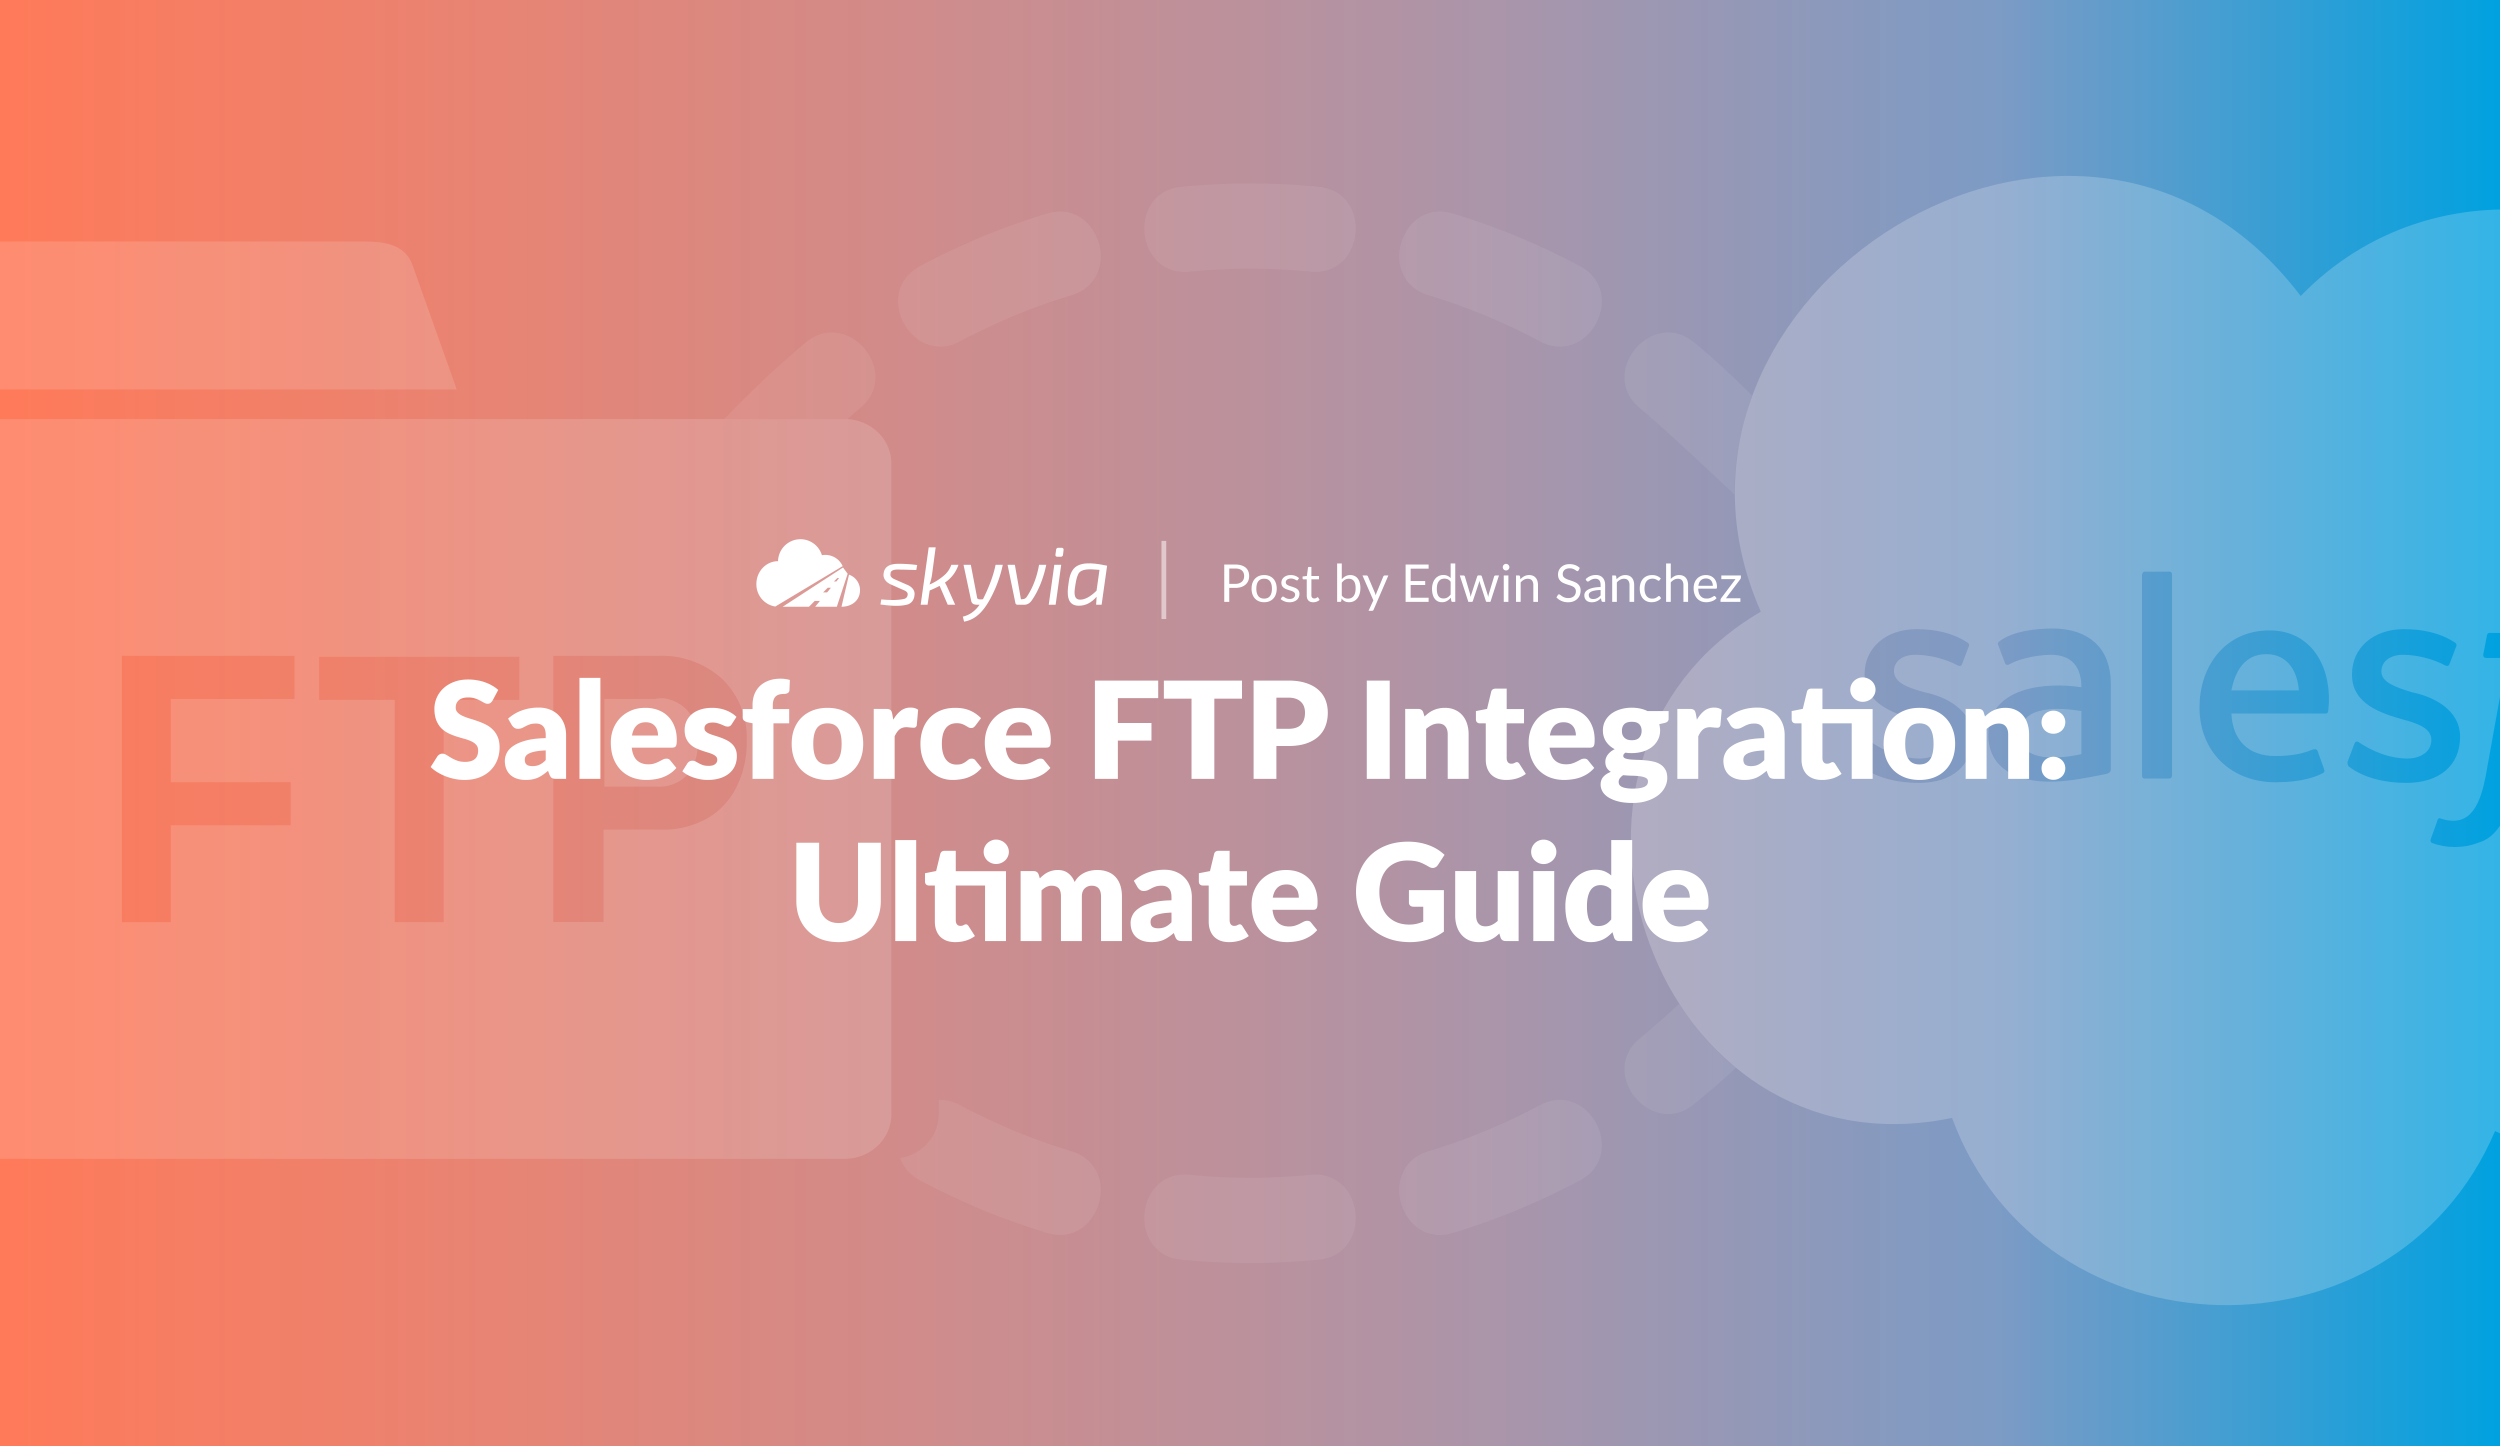
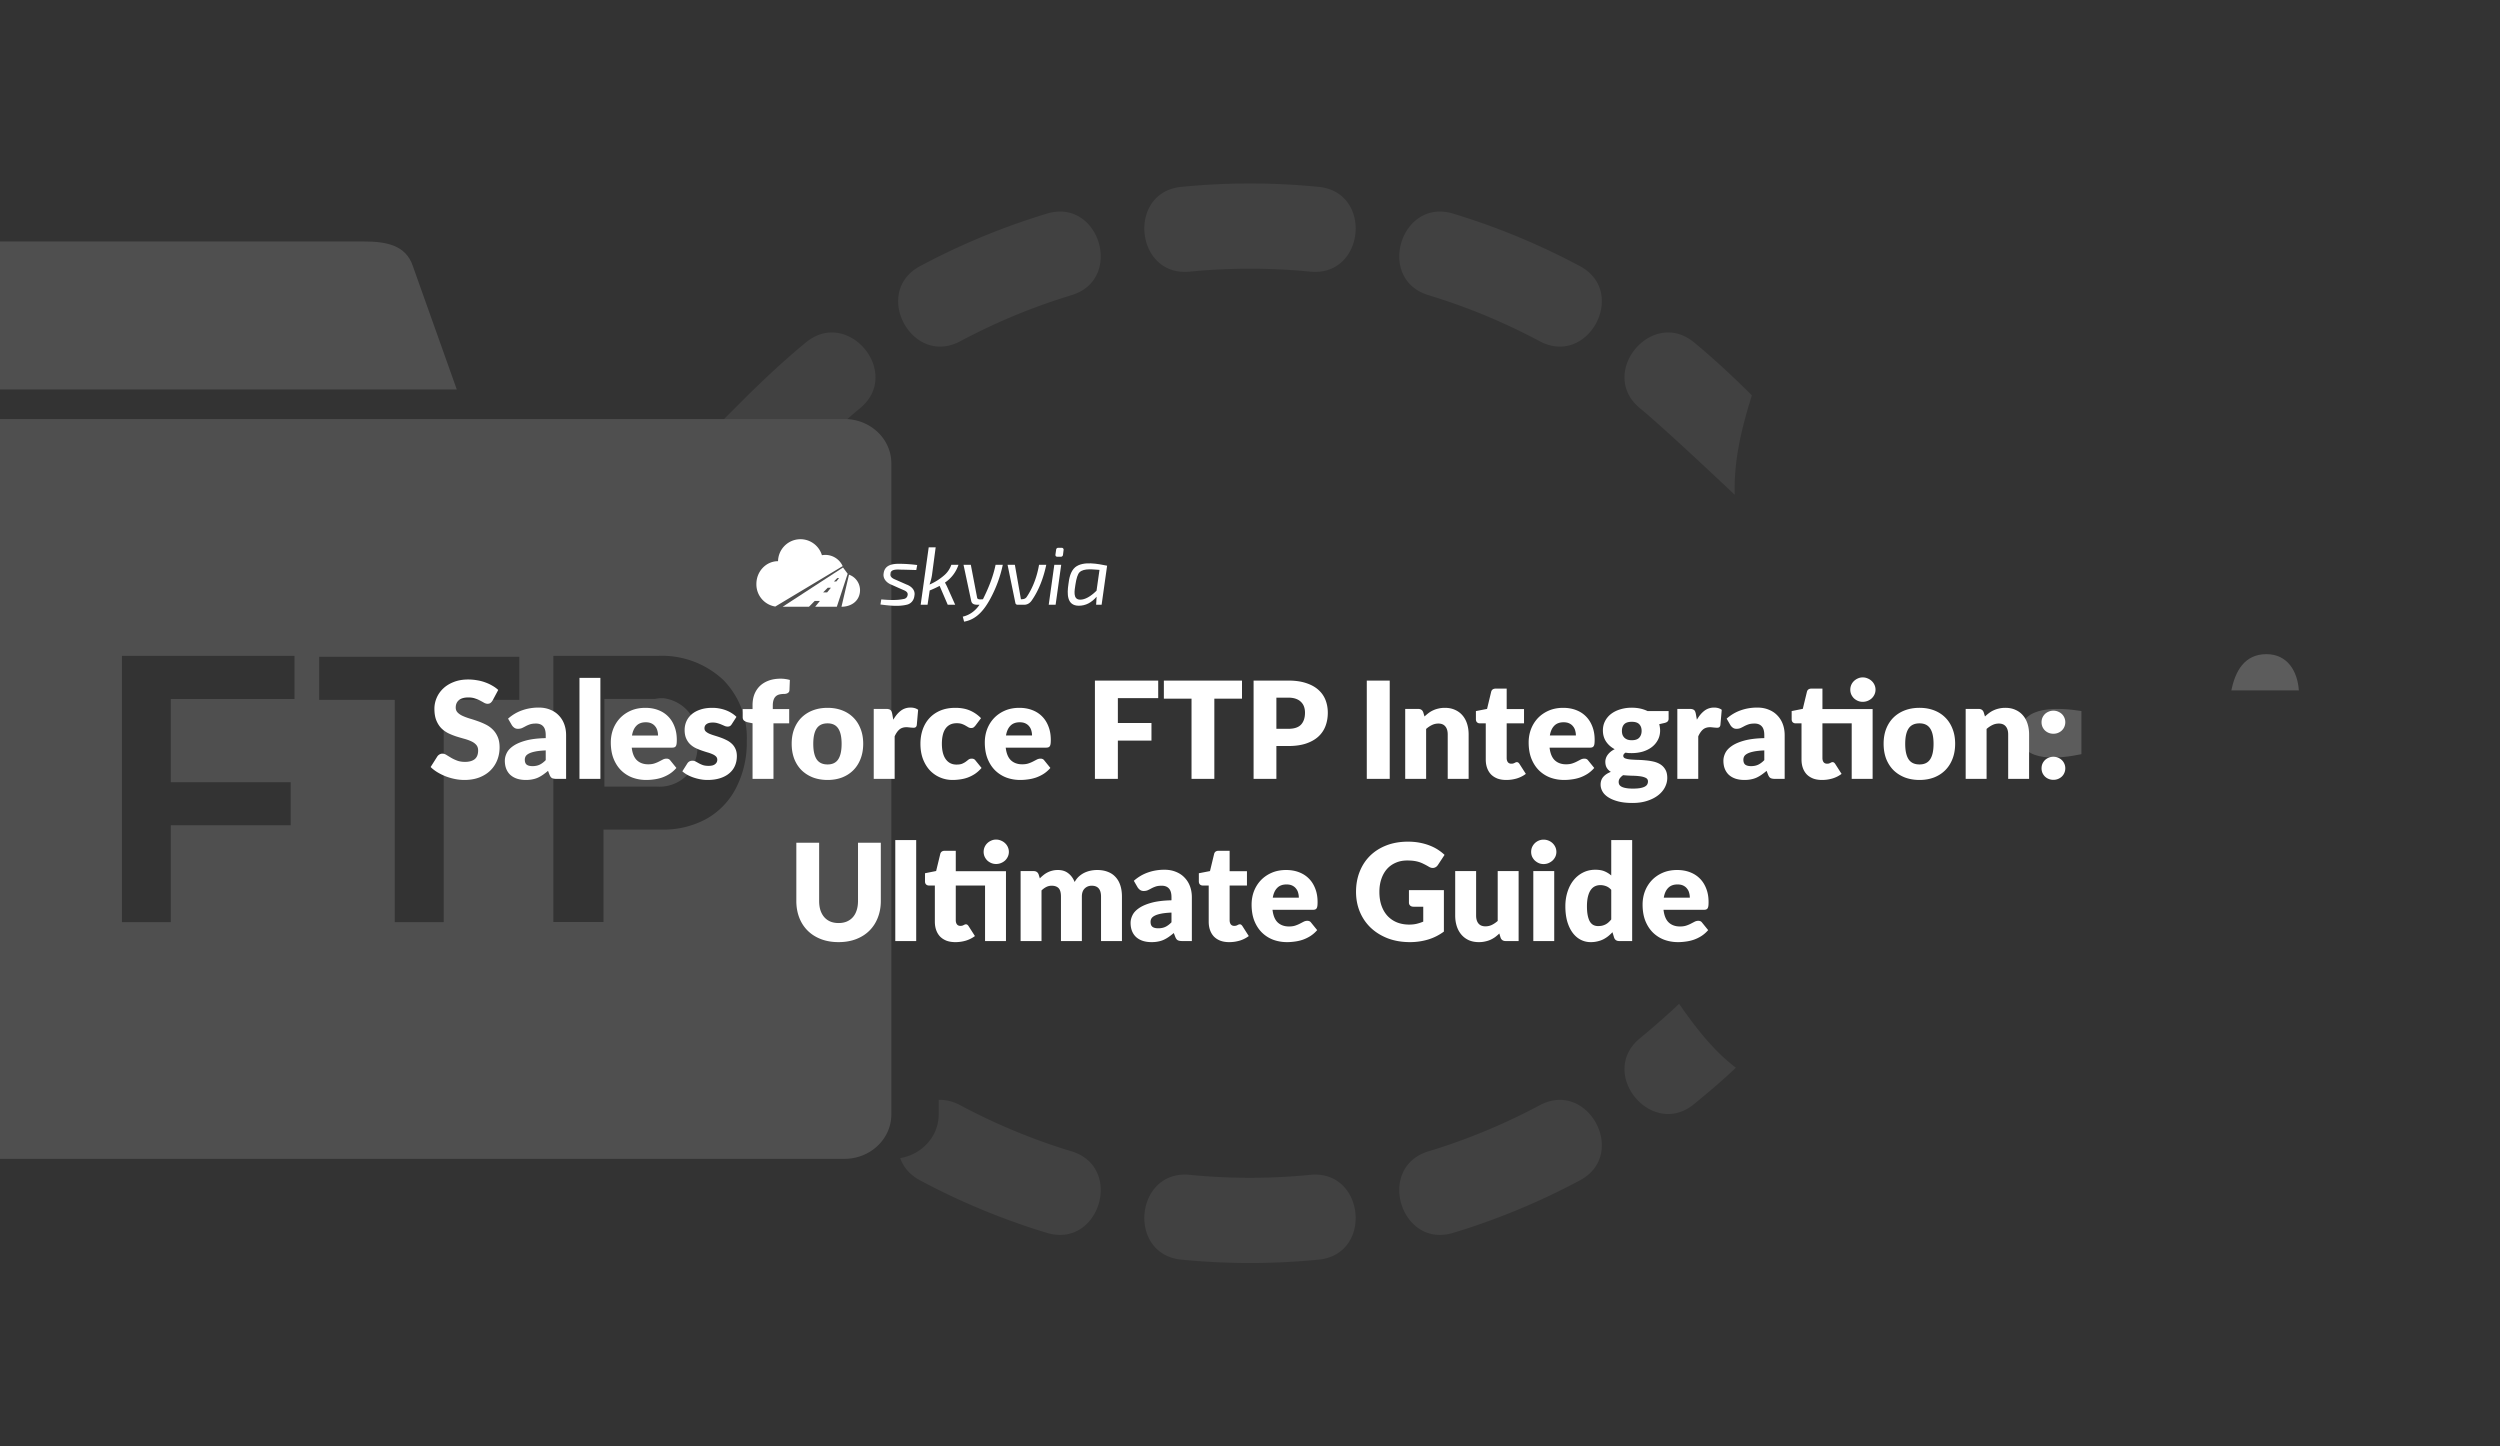
<svg xmlns="http://www.w3.org/2000/svg" width="2112" height="1222" fill="none">
  <rect width="100%" height="100%" fill="#333333" stroke="none" />
  <g clip-path="url(#a)">
-     <path fill="url(#b)" d="M0 0h2112v1222H0z" />
    <path fill="#fff" fill-opacity=".14" fill-rule="evenodd" d="M385.88 329H-197v-95.994C-197 204-180.899 204-156.239 204h463.573c18.873 0 35.544 2.966 41.454 20.841z" clip-rule="evenodd" />
    <path fill="#fff" fill-opacity=".14" d="M589.257 625.992c1.875-17.723-10.752-33.719-28.508-36.115a26.2 26.2 0 0 0-7.428.6h-42.725v74.029h43.818a32.75 32.75 0 0 0 26.17-9.825 39.07 39.07 0 0 0 8.635-27.827z" />
    <path fill="#fff" fill-opacity=".14" fill-rule="evenodd" d="M713.389 354h-870.836c-10.487-.003-20.545 3.934-27.963 10.944s-11.587 16.521-11.59 26.439v550.156c0 20.674 17.709 37.439 39.57 37.461h870.819c21.867-.022 39.588-16.781 39.611-37.461V391.383c-.041-20.661-17.765-37.387-39.611-37.383m-91.136 310.806a84 84 0 0 0 8.635-38.814c.777-19.13-6.365-37.74-19.76-51.49-14.796-13.898-34.606-21.267-54.942-20.439h-88.729v224.862h42.385v-78.079h49.173a75.6 75.6 0 0 0 38.463-9.451 62.63 62.63 0 0 0 24.775-26.589m-477.962-74.291v70.279h101.287v36.414H144.291V779H103V554.063h145.783v36.452zm230.553.75V779h-41.367V591.265h-63.841v-36.414h169.087v36.414z" clip-rule="evenodd" />
    <g fill="#fff" opacity=".07">
      <path d="M1005.1 229.499c-46.204 4.55-53.259-67.104-7.053-71.653a592 592 0 0 1 115.903 0c46.21 4.549 39.16 76.203-7.05 71.653a520 520 0 0 0-101.8 0M715.887 354H611.719c21.383-21.689 44.058-44.167 69.183-64.788 35.889-29.456 81.567 26.199 45.678 55.655A401 401 0 0 0 715.887 354M760.518 978.388c18.463-3.19 32.46-18.471 32.48-36.849v-12.351c5.739-.225 11.896 1.118 18.22 4.498a519.4 519.4 0 0 0 94.048 38.956c44.429 13.479 23.527 82.378-20.903 68.898a591.3 591.3 0 0 1-107.084-44.355c-8.873-4.742-14.23-11.439-16.761-18.797M1479.99 334c-14.75-14.755-32.75-31.545-48.89-44.788-35.89-29.456-81.57 26.2-45.68 55.655 20.96 17.197 80.06 73.113 80.06 73.113-.79-29.291 5.77-55.994 14.51-83.98M1385.42 877.134c10.09-8.279 23.58-20.057 33.07-29.134 13.85 19.84 28.81 39.452 48 54-10.85 10.381-23.86 21.323-35.39 30.789-35.89 29.456-81.57-26.2-45.68-55.655M811.218 288.315a519.4 519.4 0 0 1 94.048-38.956c44.429-13.479 23.527-82.378-20.903-68.899a591.5 591.5 0 0 0-107.084 44.356c-40.947 21.885-7.009 85.384 33.939 63.499M1227.64 180.46a591.3 591.3 0 0 1 107.08 44.356c40.95 21.885 7.01 85.384-33.94 63.499a519.4 519.4 0 0 0-94.04-38.956c-44.43-13.479-23.53-82.378 20.9-68.899M1227.64 1041.54a591 591 0 0 0 107.08-44.355c40.95-21.885 7.01-85.384-33.94-63.499a519.4 519.4 0 0 1-94.04 38.956c-44.43 13.479-23.53 82.378 20.9 68.898M1106.9 992.501a519.8 519.8 0 0 1-101.8 0c-46.204-4.549-53.259 67.109-7.053 71.649 38.513 3.8 77.393 3.8 115.903 0 46.21-4.54 39.16-76.198-7.05-71.649" />
    </g>
    <path fill="#fff" d="M416.125 591.823q-.855 1.368-1.824 2.052-.912.684-2.394.684-1.311 0-2.85-.798-1.482-.855-3.42-1.881-1.881-1.026-4.332-1.824-2.451-.855-5.586-.855-5.415 0-8.094 2.337-2.622 2.28-2.622 6.213 0 2.508 1.596 4.161t4.161 2.85q2.622 1.197 5.928 2.223a110 110 0 0 1 6.84 2.223 56 56 0 0 1 6.783 2.85 22.1 22.1 0 0 1 5.928 4.218q2.622 2.565 4.218 6.27 1.596 3.648 1.596 8.835 0 5.757-1.995 10.773a25.3 25.3 0 0 1-5.814 8.778q-3.762 3.705-9.348 5.871-5.529 2.109-12.597 2.109a41 41 0 0 1-7.923-.798 49 49 0 0 1-7.752-2.223 47 47 0 0 1-7.068-3.477q-3.306-1.995-5.757-4.446l5.7-9.006a5.5 5.5 0 0 1 1.767-1.596 4.7 4.7 0 0 1 2.451-.684q1.71 0 3.42 1.083 1.767 1.083 3.933 2.394 2.223 1.311 5.073 2.394t6.726 1.083q5.244 0 8.151-2.28 2.907-2.337 2.907-7.353 0-2.907-1.596-4.731t-4.218-3.021q-2.565-1.197-5.871-2.109a216 216 0 0 1-6.783-1.995 55 55 0 0 1-6.783-2.736 22.7 22.7 0 0 1-5.928-4.275q-2.565-2.679-4.161-6.612-1.596-3.99-1.596-9.804 0-4.674 1.881-9.12t5.529-7.923 8.949-5.529q5.301-2.109 12.141-2.109 3.819 0 7.41.627 3.648.57 6.897 1.767 3.249 1.14 6.042 2.793 2.85 1.596 5.073 3.648zm44.902 42.123q-5.301.228-8.721.912t-5.415 1.71-2.793 2.337a5.7 5.7 0 0 0-.741 2.85q0 3.021 1.653 4.275 1.653 1.197 4.845 1.197 3.42 0 5.985-1.197t5.187-3.876zm-31.806-26.847q5.358-4.731 11.856-7.011 6.555-2.337 14.022-2.337 5.358 0 9.633 1.767 4.332 1.71 7.296 4.845 3.021 3.078 4.617 7.353t1.596 9.348V658h-8.094q-2.508 0-3.819-.684-1.254-.684-2.109-2.85l-1.254-3.249a57 57 0 0 1-4.275 3.306 28 28 0 0 1-4.275 2.451 20.3 20.3 0 0 1-4.674 1.425q-2.451.513-5.472.513-4.047 0-7.353-1.026-3.306-1.083-5.643-3.135-2.28-2.052-3.534-5.073-1.254-3.078-1.254-7.068 0-3.192 1.596-6.441 1.596-3.306 5.529-5.985 3.933-2.736 10.602-4.56t16.815-2.052v-2.508q0-5.187-2.166-7.467-2.109-2.337-6.042-2.337-3.135 0-5.13.684t-3.591 1.539a45 45 0 0 1-3.021 1.539q-1.482.684-3.534.684-1.824 0-3.078-.912a7.9 7.9 0 0 1-2.052-2.166zm77.985-34.428V658h-17.67v-85.329zm48.708 48.678q0-2.109-.57-4.104a9.1 9.1 0 0 0-1.767-3.534q-1.197-1.596-3.192-2.565t-4.845-.969q-5.016 0-7.866 2.907-2.85 2.85-3.762 8.265zm-22.23 10.26q.855 7.41 4.503 10.773 3.648 3.306 9.405 3.306 3.078 0 5.301-.741t3.933-1.653q1.767-.912 3.192-1.653a6.8 6.8 0 0 1 3.078-.741q2.109 0 3.192 1.539l5.13 6.327q-2.736 3.135-5.928 5.13a31.7 31.7 0 0 1-6.498 3.078 34.4 34.4 0 0 1-6.669 1.482 46 46 0 0 1-6.327.456q-6.213 0-11.685-1.995a27.5 27.5 0 0 1-9.519-6.042q-4.047-3.99-6.441-9.918-2.337-5.928-2.337-13.794 0-5.928 1.995-11.229 2.052-5.301 5.814-9.291 3.819-3.99 9.177-6.327 5.415-2.337 12.198-2.337 5.871 0 10.716 1.824 4.902 1.824 8.379 5.301 3.534 3.477 5.472 8.55 1.995 5.016 1.995 11.4 0 1.995-.171 3.249t-.627 1.995a2.38 2.38 0 0 1-1.254 1.026q-.741.285-1.938.285zm84.481-19.779q-.684 1.083-1.482 1.539-.741.456-1.938.456a6.6 6.6 0 0 1-2.508-.513 114 114 0 0 0-2.736-1.197 25 25 0 0 0-3.249-1.14q-1.824-.57-4.161-.57-3.363 0-5.187 1.311-1.767 1.254-1.767 3.534 0 1.653 1.14 2.736 1.197 1.083 3.135 1.938a48 48 0 0 0 4.389 1.539 110 110 0 0 1 5.016 1.653q2.565.912 5.016 2.166a17.7 17.7 0 0 1 4.389 3.021q1.938 1.767 3.078 4.332 1.197 2.565 1.197 6.156 0 4.389-1.596 8.094t-4.788 6.384q-3.135 2.679-7.809 4.161-4.617 1.482-10.659 1.482-3.021 0-6.042-.57a43 43 0 0 1-5.871-1.539 34 34 0 0 1-5.187-2.28q-2.394-1.368-4.104-2.907l4.104-6.498q.684-1.14 1.71-1.767 1.083-.684 2.736-.684 1.539 0 2.736.684 1.254.684 2.679 1.482t3.306 1.482q1.938.684 4.845.684 2.052 0 3.477-.399 1.425-.456 2.28-1.197t1.254-1.653a4.65 4.65 0 0 0 .399-1.881q0-1.767-1.197-2.907t-3.135-1.938q-1.938-.855-4.446-1.539a110 110 0 0 1-5.016-1.653 45 45 0 0 1-5.073-2.166 18.5 18.5 0 0 1-4.389-3.249q-1.938-1.995-3.135-4.845t-1.197-6.897q0-3.762 1.425-7.125 1.482-3.42 4.389-5.985t7.296-4.047q4.389-1.539 10.26-1.539 3.192 0 6.156.57 3.021.57 5.643 1.596a25.8 25.8 0 0 1 4.788 2.451 22 22 0 0 1 3.819 3.021zM635.757 658v-46.968l-3.876-.798q-1.995-.456-3.249-1.425-1.197-.969-1.197-2.85v-6.954h8.322v-3.363q0-5.073 1.596-9.177 1.653-4.104 4.674-7.011 3.078-2.907 7.467-4.503t9.975-1.596q2.166 0 3.99.285a25.4 25.4 0 0 1 3.819.798l-.342 8.607q-.057.912-.456 1.539-.399.57-1.083.969a5.4 5.4 0 0 1-1.368.513 6.6 6.6 0 0 1-1.482.171q-2.337 0-4.161.456t-3.078 1.653q-1.197 1.14-1.824 3.078-.627 1.881-.627 4.788v2.793h13.851v12.084h-13.281V658zm63.38-60.021q6.726 0 12.255 2.109t9.462 6.042q3.99 3.933 6.156 9.576 2.223 5.586 2.223 12.597 0 7.068-2.223 12.768-2.166 5.643-6.156 9.633-3.933 3.933-9.462 6.099-5.529 2.109-12.255 2.109-6.783 0-12.369-2.109-5.529-2.166-9.576-6.099-3.99-3.99-6.213-9.633-2.166-5.7-2.166-12.768 0-7.011 2.166-12.597 2.223-5.643 6.213-9.576 4.047-3.933 9.576-6.042 5.586-2.109 12.369-2.109m0 47.823q6.099 0 8.949-4.275 2.907-4.332 2.907-13.11t-2.907-13.053q-2.85-4.275-8.949-4.275-6.27 0-9.177 4.275t-2.907 13.053 2.907 13.11q2.907 4.275 9.177 4.275m55.524-37.791q2.736-4.788 6.27-7.524 3.591-2.736 8.208-2.736 3.99 0 6.498 1.881l-1.14 12.996q-.285 1.254-.969 1.71-.627.456-1.767.456-.456 0-1.197-.057t-1.539-.114a22 22 0 0 0-1.653-.171 10.5 10.5 0 0 0-1.482-.114q-3.876 0-6.213 2.052-2.28 2.052-3.876 5.7V658h-17.67v-59.109h10.488q1.311 0 2.166.228.912.228 1.482.741.627.456.912 1.254.342.798.57 1.938zm69.432 4.902q-.798.969-1.539 1.539t-2.109.57a4.7 4.7 0 0 1-2.394-.627 80 80 0 0 0-2.337-1.368q-1.311-.798-3.078-1.425t-4.389-.627q-3.249 0-5.643 1.197-2.337 1.197-3.876 3.42t-2.28 5.472q-.741 3.192-.741 7.239 0 8.493 3.249 13.053 3.306 4.56 9.063 4.56 3.078 0 4.845-.741 1.824-.798 3.078-1.71 1.254-.969 2.28-1.767 1.083-.798 2.679-.798 2.109 0 3.192 1.539l5.13 6.327q-2.736 3.135-5.757 5.13a30.5 30.5 0 0 1-6.213 3.078 31 31 0 0 1-6.327 1.482 44 44 0 0 1-6.213.456 26.9 26.9 0 0 1-10.374-2.052q-4.902-2.052-8.664-5.928-3.705-3.933-5.928-9.633-2.166-5.7-2.166-12.996 0-6.384 1.881-11.913 1.938-5.586 5.643-9.633 3.762-4.104 9.234-6.441 5.529-2.337 12.768-2.337 6.954 0 12.198 2.223t9.462 6.498zm47.77 8.436q0-2.109-.57-4.104a9.1 9.1 0 0 0-1.767-3.534q-1.197-1.596-3.192-2.565t-4.845-.969q-5.016 0-7.866 2.907-2.85 2.85-3.762 8.265zm-22.23 10.26q.855 7.41 4.503 10.773 3.648 3.306 9.405 3.306 3.078 0 5.301-.741t3.933-1.653q1.767-.912 3.192-1.653a6.8 6.8 0 0 1 3.078-.741q2.109 0 3.192 1.539l5.13 6.327q-2.736 3.135-5.928 5.13a31.7 31.7 0 0 1-6.498 3.078 34.4 34.4 0 0 1-6.669 1.482 46 46 0 0 1-6.327.456q-6.213 0-11.685-1.995a27.5 27.5 0 0 1-9.519-6.042q-4.047-3.99-6.441-9.918-2.337-5.928-2.337-13.794 0-5.928 1.995-11.229 2.052-5.301 5.814-9.291 3.819-3.99 9.177-6.327 5.415-2.337 12.198-2.337 5.871 0 10.716 1.824 4.902 1.824 8.379 5.301 3.534 3.477 5.472 8.55 1.995 5.016 1.995 11.4 0 1.995-.171 3.249t-.627 1.995a2.38 2.38 0 0 1-1.254 1.026q-.741.285-1.938.285zm94.735-41.838v21.033h28.386v14.877h-28.386V658h-19.38v-83.049h53.466v14.82zm104.872.456h-23.37V658h-19.27v-67.773h-23.369v-15.276h66.009zm39.09 25.479q7.515 0 10.83-3.591 3.3-3.591 3.3-10.032c0-1.9-.28-3.629-.85-5.187a10.15 10.15 0 0 0-2.63-3.99q-1.71-1.71-4.38-2.622-2.625-.912-6.27-.912h-10.04v26.334zm0-40.755c5.85 0 10.86.703 15.04 2.109q6.33 2.052 10.38 5.7c2.73 2.432 4.75 5.301 6.04 8.607s1.94 6.878 1.94 10.716c0 4.142-.67 7.942-2 11.4s-3.36 6.422-6.1 8.892c-2.73 2.47-6.21 4.408-10.43 5.814-4.18 1.368-9.14 2.052-14.87 2.052h-10.04V658h-19.26v-83.049zM1174.04 658h-19.38v-83.049h19.38zm29.38-52.725a44 44 0 0 1 3.53-2.964 20 20 0 0 1 3.88-2.28q2.115-.969 4.5-1.482c1.64-.38 3.4-.57 5.3-.57q4.845 0 8.55 1.71 3.765 1.653 6.33 4.674c1.71 1.976 3 4.351 3.88 7.125.87 2.736 1.31 5.719 1.31 8.949V658h-17.67v-37.563c0-2.888-.67-5.13-2-6.726-1.33-1.634-3.28-2.451-5.87-2.451-1.94 0-3.76.418-5.47 1.254-1.67.798-3.31 1.9-4.9 3.306V658h-17.67v-59.109h10.94c2.21 0 3.65.988 4.33 2.964zm69.08 53.637q-4.215 0-7.47-1.197c-2.12-.836-3.93-1.995-5.41-3.477-1.44-1.52-2.55-3.344-3.31-5.472q-1.14-3.192-1.14-7.125v-30.552h-5.01q-1.365 0-2.34-.855c-.65-.608-.97-1.482-.97-2.622v-6.897l9.41-1.824 3.47-14.421c.46-1.824 1.75-2.736 3.88-2.736h9.23v17.271h14.65v12.084h-14.65v29.355c0 1.368.33 2.508.97 3.42q1.035 1.311 2.91 1.311c.65 0 1.18-.057 1.6-.171q.675-.228 1.14-.456c.34-.19.64-.342.91-.456q.45-.228 1.02-.228c.54 0 .95.133 1.26.399q.51.342 1.02 1.14l5.36 8.379c-2.28 1.71-4.84 3.002-7.69 3.876a31.3 31.3 0 0 1-8.84 1.254m58.81-37.563q0-2.109-.57-4.104a9.16 9.16 0 0 0-1.76-3.534c-.8-1.064-1.86-1.919-3.19-2.565s-2.95-.969-4.85-.969c-3.34 0-5.97.969-7.87 2.907-1.9 1.9-3.15 4.655-3.76 8.265zm-22.23 10.26c.57 4.94 2.08 8.531 4.51 10.773 2.43 2.204 5.56 3.306 9.4 3.306 2.05 0 3.82-.247 5.3-.741 1.49-.494 2.8-1.045 3.94-1.653 1.17-.608 2.24-1.159 3.19-1.653a6.8 6.8 0 0 1 3.08-.741c1.4 0 2.47.513 3.19 1.539l5.13 6.327c-1.83 2.09-3.8 3.8-5.93 5.13a31.7 31.7 0 0 1-6.5 3.078c-2.2.722-4.42 1.216-6.67 1.482-2.2.304-4.31.456-6.32.456-4.15 0-8.04-.665-11.69-1.995a27.5 27.5 0 0 1-9.52-6.042c-2.7-2.66-4.84-5.966-6.44-9.918q-2.34-5.928-2.34-13.794c0-3.952.67-7.695 2-11.229 1.37-3.534 3.31-6.631 5.81-9.291q3.825-3.99 9.18-6.327c3.61-1.558 7.68-2.337 12.2-2.337q5.865 0 10.71 1.824c3.27 1.216 6.07 2.983 8.38 5.301 2.36 2.318 4.18 5.168 5.48 8.55 1.33 3.344 1.99 7.144 1.99 11.4 0 1.33-.06 2.413-.17 3.249q-.165 1.254-.63 1.995c-.3.494-.72.836-1.25 1.026-.5.19-1.14.285-1.94.285zm69.44-6.27c2.92 0 5.03-.722 6.32-2.166 1.33-1.482 2-3.382 2-5.7 0-2.394-.67-4.275-2-5.643-1.29-1.368-3.4-2.052-6.32-2.052q-4.395 0-6.39 2.052c-1.29 1.368-1.93 3.249-1.93 5.643q0 1.71.45 3.135c.34.95.86 1.786 1.54 2.508.68.684 1.54 1.235 2.57 1.653 1.06.38 2.31.57 3.76.57m13.68 34.827c0-1.406-.63-2.413-1.88-3.021-1.26-.646-2.89-1.102-4.91-1.368q-3.015-.399-6.78-.456-3.705-.114-7.41-.456-1.65 1.14-2.73 2.565c-.69.912-1.03 1.957-1.03 3.135q0 1.254.51 2.28c.38.684 1.03 1.273 1.94 1.767s2.13.874 3.65 1.14c1.56.304 3.51.456 5.87.456q3.825 0 6.27-.456c1.63-.304 2.93-.722 3.88-1.254.98-.532 1.67-1.178 2.05-1.938q.57-1.083.57-2.394m17.44-59.451v6.441c0 .988-.29 1.767-.86 2.337q-.795.855-2.79 1.311l-4.27.969c.22.836.4 1.691.51 2.565.15.874.23 1.786.23 2.736 0 2.964-.63 5.624-1.88 7.98-1.22 2.356-2.91 4.37-5.08 6.042-2.12 1.634-4.65 2.907-7.58 3.819-2.92.874-6.06 1.311-9.4 1.311-.91 0-1.81-.019-2.68-.057-.88-.076-1.73-.19-2.57-.342-1.29.798-1.93 1.691-1.93 2.679q0 1.482 1.59 2.166c1.07.418 2.47.722 4.22.912 1.75.152 3.72.266 5.93.342q3.36.057 6.84.399 3.48.285 6.78 1.026c2.24.494 4.24 1.292 5.99 2.394 1.74 1.102 3.15 2.584 4.21 4.446 1.07 1.824 1.6 4.161 1.6 7.011 0 2.66-.65 5.263-1.94 7.809q-1.935 3.819-5.7 6.783c-2.51 1.976-5.58 3.553-9.23 4.731q-5.475 1.824-12.54 1.824-6.96 0-12.03-1.311c-3.34-.874-6.14-2.033-8.38-3.477-2.2-1.406-3.84-3.04-4.9-4.902s-1.6-3.8-1.6-5.814q0-3.933 2.28-6.555t6.39-4.218q-2.175-1.311-3.42-3.363-1.26-2.052-1.26-5.301c0-.874.16-1.786.46-2.736.3-.988.78-1.938 1.42-2.85.69-.95 1.52-1.843 2.51-2.679q1.485-1.254 3.54-2.223c-3.08-1.634-5.51-3.781-7.3-6.441-1.79-2.698-2.68-5.833-2.68-9.405 0-2.964.63-5.624 1.88-7.98a18 18 0 0 1 5.13-6.042c2.21-1.672 4.79-2.945 7.75-3.819 2.97-.912 6.18-1.368 9.64-1.368 5.01 0 9.46.95 13.34 2.85zm23.9 7.296q2.73-4.788 6.27-7.524c2.39-1.824 5.13-2.736 8.21-2.736 2.66 0 4.82.627 6.5 1.881l-1.14 12.996c-.19.836-.52 1.406-.97 1.71q-.63.456-1.77.456-.45 0-1.2-.057c-.49-.038-1-.076-1.54-.114q-.795-.114-1.65-.171a10.4 10.4 0 0 0-1.48-.114c-2.58 0-4.66.684-6.21 2.052-1.52 1.368-2.82 3.268-3.88 5.7V658h-17.67v-59.109h10.49q1.305 0 2.16.228c.61.152 1.11.399 1.49.741.41.304.72.722.91 1.254q.345.798.57 1.938zm56.94 25.935c-3.54.152-6.44.456-8.72.912s-4.09 1.026-5.42 1.71q-1.995 1.026-2.79 2.337a5.74 5.74 0 0 0-.74 2.85q0 3.021 1.65 4.275c1.1.798 2.72 1.197 4.85 1.197 2.28 0 4.27-.399 5.98-1.197q2.565-1.197 5.19-3.876zm-31.81-26.847c3.57-3.154 7.53-5.491 11.86-7.011 4.37-1.558 9.04-2.337 14.02-2.337q5.355 0 9.63 1.767c2.89 1.14 5.32 2.755 7.3 4.845q3.015 3.078 4.62 7.353 1.59 4.275 1.59 9.348V658h-8.09c-1.67 0-2.95-.228-3.82-.684-.84-.456-1.54-1.406-2.11-2.85l-1.25-3.249a58 58 0 0 1-4.28 3.306c-1.37.95-2.79 1.767-4.27 2.451a20.5 20.5 0 0 1-4.68 1.425c-1.63.342-3.46.513-5.47.513q-4.05 0-7.35-1.026c-2.21-.722-4.09-1.767-5.65-3.135-1.52-1.368-2.69-3.059-3.53-5.073-.84-2.052-1.25-4.408-1.25-7.068q0-3.192 1.59-6.441c1.07-2.204 2.91-4.199 5.53-5.985 2.62-1.824 6.16-3.344 10.6-4.56 4.45-1.216 10.05-1.9 16.82-2.052v-2.508c0-3.458-.72-5.947-2.17-7.467-1.4-1.558-3.42-2.337-6.04-2.337q-3.135 0-5.13.684c-1.33.456-2.53.969-3.59 1.539-1.03.57-2.03 1.083-3.02 1.539q-1.485.684-3.54.684c-1.21 0-2.24-.304-3.07-.912a8 8 0 0 1-2.06-2.166zM1581.99 658h-17.67v-46.911h-24.73v29.355q0 2.052.96 3.42 1.035 1.311 2.91 1.311c.65 0 1.18-.057 1.6-.171q.675-.228 1.14-.456c.34-.19.64-.342.91-.456.3-.152.65-.228 1.03-.228.53 0 .95.133 1.25.399.34.228.68.608 1.03 1.14l5.35 8.379c-2.28 1.71-4.84 3.002-7.69 3.876a31.3 31.3 0 0 1-8.84 1.254c-2.81 0-5.3-.399-7.46-1.197-2.13-.836-3.94-1.995-5.42-3.477q-2.16-2.28-3.3-5.472t-1.14-7.125v-30.552h-5.02q-1.365 0-2.34-.855c-.64-.608-.97-1.482-.97-2.622v-6.897l9.41-1.881 3.48-14.364q.675-2.736 3.87-2.736h9.24v17.271h42.4zm2.45-75.354c0 1.406-.28 2.736-.85 3.99a10.65 10.65 0 0 1-2.34 3.306c-.99.912-2.14 1.634-3.47 2.166-1.3.532-2.68.798-4.17.798-1.44 0-2.79-.266-4.04-.798a11.6 11.6 0 0 1-3.37-2.166q-1.425-1.425-2.28-3.306a10.1 10.1 0 0 1-.79-3.99c0-1.406.26-2.736.79-3.99q.855-1.938 2.28-3.306c.99-.95 2.11-1.691 3.37-2.223 1.25-.57 2.6-.855 4.04-.855 1.49 0 2.87.285 4.17.855 1.33.532 2.48 1.273 3.47 2.223a9.8 9.8 0 0 1 2.34 3.306c.57 1.254.85 2.584.85 3.99m37.16 15.333c4.49 0 8.57.703 12.26 2.109 3.68 1.406 6.84 3.42 9.46 6.042 2.66 2.622 4.71 5.814 6.16 9.576q2.22 5.586 2.22 12.597 0 7.068-2.22 12.768c-1.45 3.762-3.5 6.973-6.16 9.633-2.62 2.622-5.78 4.655-9.46 6.099-3.69 1.406-7.77 2.109-12.26 2.109-4.52 0-8.64-.703-12.37-2.109q-5.52-2.166-9.57-6.099c-2.66-2.66-4.73-5.871-6.22-9.633q-2.16-5.7-2.16-12.768 0-7.011 2.16-12.597c1.49-3.762 3.56-6.954 6.22-9.576q4.05-3.933 9.57-6.042c3.73-1.406 7.85-2.109 12.37-2.109m0 47.823c4.07 0 7.05-1.425 8.95-4.275q2.91-4.332 2.91-13.11t-2.91-13.053c-1.9-2.85-4.88-4.275-8.95-4.275-4.18 0-7.24 1.425-9.17 4.275q-2.91 4.275-2.91 13.053t2.91 13.11c1.93 2.85 4.99 4.275 9.17 4.275m55.3-40.527a44 44 0 0 1 3.53-2.964 20 20 0 0 1 3.88-2.28 21.6 21.6 0 0 1 4.5-1.482c1.64-.38 3.4-.57 5.3-.57q4.845 0 8.55 1.71 3.765 1.653 6.33 4.674c1.71 1.976 3 4.351 3.88 7.125.87 2.736 1.31 5.719 1.31 8.949V658h-17.67v-37.563c0-2.888-.67-5.13-2-6.726-1.33-1.634-3.29-2.451-5.87-2.451-1.94 0-3.76.418-5.47 1.254-1.67.798-3.31 1.9-4.9 3.306V658h-17.67v-59.109h10.94c2.2 0 3.65.988 4.33 2.964zm47.8 43.776c0-1.368.25-2.641.74-3.819a10.4 10.4 0 0 1 2.11-3.078c.91-.874 1.98-1.558 3.19-2.052q1.83-.798 3.99-.798 2.115 0 3.93.798c1.22.494 2.28 1.178 3.2 2.052.91.874 1.61 1.9 2.11 3.078.53 1.178.79 2.451.79 3.819s-.26 2.66-.79 3.876a9.2 9.2 0 0 1-2.11 3.078c-.92.874-1.98 1.558-3.2 2.052q-1.815.741-3.93.741-2.16 0-3.99-.741a10 10 0 0 1-3.19-2.052c-.87-.874-1.58-1.9-2.11-3.078a10.3 10.3 0 0 1-.74-3.876m0-38.931c0-1.368.25-2.641.74-3.819a10.4 10.4 0 0 1 2.11-3.078c.91-.874 1.98-1.558 3.19-2.052q1.83-.798 3.99-.798 2.115 0 3.93.798c1.22.494 2.28 1.178 3.2 2.052.91.874 1.61 1.9 2.11 3.078.53 1.178.79 2.451.79 3.819s-.26 2.66-.79 3.876a9.2 9.2 0 0 1-2.11 3.078c-.92.874-1.98 1.558-3.2 2.052q-1.815.741-3.93.741-2.16 0-3.99-.741a10 10 0 0 1-3.19-2.052c-.87-.874-1.58-1.9-2.11-3.078a10.3 10.3 0 0 1-.74-3.876M708.432 779.781q3.876 0 6.897-1.254 3.078-1.311 5.187-3.705t3.192-5.814q1.14-3.477 1.14-7.866v-49.191h19.266v49.191q0 7.638-2.508 14.022-2.451 6.384-7.068 11.001t-11.229 7.182-14.877 2.565q-8.322 0-14.934-2.565t-11.229-7.182-7.068-11.001-2.451-14.022v-49.191h19.266v49.134q0 4.389 1.083 7.866 1.14 3.42 3.249 5.871 2.109 2.394 5.13 3.705 3.078 1.254 6.954 1.254m65.572-70.11V795h-17.67v-85.329zM849.844 795h-17.67v-46.911h-24.738v29.355q0 2.052.969 3.42 1.026 1.311 2.907 1.311.969 0 1.596-.171a9 9 0 0 0 1.14-.456q.513-.285.912-.456a2.26 2.26 0 0 1 1.026-.228q.798 0 1.254.399.513.342 1.026 1.14l5.358 8.379q-3.42 2.565-7.695 3.876a31.2 31.2 0 0 1-8.835 1.254q-4.218 0-7.467-1.197-3.192-1.254-5.415-3.477-2.166-2.28-3.306-5.472t-1.14-7.125v-30.552h-5.016q-1.368 0-2.337-.855-.969-.912-.969-2.622v-6.897l9.405-1.881 3.477-14.364q.684-2.736 3.876-2.736h9.234v17.271h42.408zm2.451-75.354a9.5 9.5 0 0 1-.855 3.99 10.7 10.7 0 0 1-2.337 3.306q-1.482 1.368-3.477 2.166-1.938.798-4.161.798-2.166 0-4.047-.798a11.6 11.6 0 0 1-3.363-2.166q-1.425-1.425-2.28-3.306a10.1 10.1 0 0 1-.798-3.99q0-2.109.798-3.99.855-1.938 2.28-3.306a11 11 0 0 1 3.363-2.223q1.881-.855 4.047-.855 2.223 0 4.161.855a10.7 10.7 0 0 1 3.477 2.223 9.85 9.85 0 0 1 2.337 3.306 9.5 9.5 0 0 1 .855 3.99M862.207 795v-59.109h10.944q3.306 0 4.332 2.964l.969 3.192a30 30 0 0 1 3.078-2.793 18.2 18.2 0 0 1 3.42-2.223 18 18 0 0 1 3.99-1.482q2.166-.57 4.731-.57 5.358 0 8.835 2.793 3.534 2.736 5.358 7.353 1.482-2.736 3.591-4.674 2.166-1.938 4.617-3.135a23 23 0 0 1 5.244-1.767q2.793-.57 5.529-.57 5.073 0 9.006 1.539 3.933 1.482 6.555 4.389 2.679 2.85 4.047 7.068 1.368 4.161 1.368 9.462V795h-17.67v-37.563q0-9.177-7.866-9.177-3.591 0-5.985 2.394-2.337 2.337-2.337 6.783V795h-17.67v-37.563q0-5.073-1.995-7.125t-5.871-2.052q-2.394 0-4.56 1.083-2.109 1.083-3.99 2.907V795zm127.461-24.054q-5.301.228-8.721.912t-5.415 1.71-2.793 2.337a5.7 5.7 0 0 0-.741 2.85q0 3.021 1.653 4.275 1.653 1.197 4.845 1.197 3.42 0 5.985-1.197t5.187-3.876zm-31.806-26.847q5.358-4.731 11.856-7.011 6.555-2.337 14.022-2.337 5.358 0 9.633 1.767 4.332 1.71 7.297 4.845 3.015 3.078 4.62 7.353 1.59 4.275 1.59 9.348V795h-8.092q-2.508 0-3.819-.684-1.254-.684-2.109-2.85l-1.254-3.249a57 57 0 0 1-4.275 3.306 28 28 0 0 1-4.275 2.451 20.3 20.3 0 0 1-4.674 1.425q-2.451.513-5.472.513-4.047 0-7.353-1.026-3.306-1.083-5.643-3.135-2.28-2.052-3.534-5.073-1.254-3.078-1.254-7.068 0-3.192 1.596-6.441 1.596-3.306 5.529-5.985 3.933-2.736 10.602-4.56t16.815-2.052v-2.508q0-5.187-2.166-7.467-2.109-2.337-6.042-2.337-3.135 0-5.13.684t-3.591 1.539a45 45 0 0 1-3.021 1.539q-1.482.684-3.534.684-1.824 0-3.078-.912a7.9 7.9 0 0 1-2.052-2.166zm80.568 51.813c-2.81 0-5.3-.399-7.46-1.197-2.13-.836-3.94-1.995-5.42-3.477q-2.16-2.28-3.3-5.472t-1.14-7.125v-30.552h-5.02q-1.365 0-2.34-.855c-.64-.608-.97-1.482-.97-2.622v-6.897l9.41-1.824 3.48-14.421q.675-2.736 3.87-2.736h9.24v17.271h14.64v12.084h-14.64v29.355q0 2.052.96 3.42 1.035 1.311 2.91 1.311c.65 0 1.18-.057 1.6-.171q.675-.228 1.14-.456c.34-.19.64-.342.91-.456.3-.152.65-.228 1.03-.228.53 0 .95.133 1.25.399.34.228.68.608 1.03 1.14l5.35 8.379c-2.28 1.71-4.84 3.002-7.69 3.876a31.3 31.3 0 0 1-8.84 1.254m58.82-37.563q0-2.109-.57-4.104a9 9 0 0 0-1.77-3.534c-.8-1.064-1.86-1.919-3.19-2.565s-2.95-.969-4.85-.969q-5.01 0-7.86 2.907c-1.9 1.9-3.16 4.655-3.76 8.265zm-22.23 10.26q.855 7.41 4.5 10.773c2.43 2.204 5.57 3.306 9.41 3.306 2.05 0 3.81-.247 5.3-.741q2.22-.741 3.93-1.653a933 933 0 0 0 3.19-1.653 6.8 6.8 0 0 1 3.08-.741c1.41 0 2.47.513 3.19 1.539l5.13 6.327c-1.82 2.09-3.8 3.8-5.93 5.13a31.7 31.7 0 0 1-6.49 3.078 34.5 34.5 0 0 1-6.67 1.482q-3.315.456-6.33.456c-4.14 0-8.04-.665-11.69-1.995q-5.415-2.052-9.51-6.042-4.05-3.99-6.45-9.918c-1.55-3.952-2.33-8.55-2.33-13.794 0-3.952.66-7.695 1.99-11.229q2.055-5.301 5.82-9.291c2.54-2.66 5.6-4.769 9.17-6.327 3.61-1.558 7.68-2.337 12.2-2.337 3.92 0 7.49.608 10.72 1.824 3.27 1.216 6.06 2.983 8.38 5.301 2.35 2.318 4.18 5.168 5.47 8.55 1.33 3.344 1.99 7.144 1.99 11.4 0 1.33-.05 2.413-.17 3.249-.11.836-.32 1.501-.62 1.995a2.42 2.42 0 0 1-1.26 1.026c-.49.19-1.14.285-1.94.285zm115.25-16.644h29.53v35.055c-4.26 3.116-8.8 5.377-13.63 6.783-4.78 1.406-9.8 2.109-15.04 2.109-6.84 0-13.08-1.064-18.7-3.192-5.59-2.166-10.37-5.13-14.36-8.892q-5.985-5.7-9.24-13.452c-2.16-5.206-3.25-10.849-3.25-16.929 0-6.194 1.03-11.875 3.08-17.043 2.05-5.206 4.98-9.69 8.78-13.452 3.84-3.762 8.45-6.688 13.85-8.778 5.43-2.09 11.5-3.135 18.18-3.135q5.19 0 9.75.855c3.04.57 5.83 1.349 8.38 2.337 2.58.988 4.94 2.166 7.07 3.534q3.195 2.052 5.7 4.446l-5.59 8.493q-1.305 1.995-3.42 2.451-2.055.456-4.44-1.026a50 50 0 0 0-4.34-2.337 23.6 23.6 0 0 0-4.1-1.653 27 27 0 0 0-4.45-.912c-1.55-.19-3.3-.285-5.24-.285q-5.415 0-9.75 1.938-4.335 1.881-7.41 5.358c-2.01 2.318-3.57 5.111-4.67 8.379q-1.65 4.845-1.65 10.83c0 4.408.6 8.322 1.82 11.742q1.83 5.13 5.13 8.664 3.36 3.534 7.98 5.415c3.12 1.216 6.55 1.824 10.32 1.824q3.465 0 6.27-.684c1.9-.456 3.74-1.064 5.53-1.824v-12.597h-8.21q-1.83 0-2.85-.969c-.69-.646-1.03-1.463-1.03-2.451zm92.66-16.074V795h-10.94c-2.2 0-3.65-.988-4.33-2.964l-1.03-3.42a38 38 0 0 1-3.53 3.021 23.7 23.7 0 0 1-3.94 2.28q-2.04.912-4.5 1.425c-1.59.38-3.34.57-5.24.57q-4.845 0-8.61-1.653-3.705-1.71-6.27-4.731c-1.71-2.014-3-4.389-3.88-7.125-.87-2.736-1.31-5.738-1.31-9.006v-37.506h17.67v37.506c0 2.926.67 5.187 2 6.783s3.29 2.394 5.87 2.394c1.94 0 3.74-.399 5.41-1.197 1.71-.836 3.37-1.957 4.96-3.363v-42.123zm30.08 0V795h-17.67v-59.109zm1.82-16.188c0 1.406-.28 2.736-.85 3.99a10.9 10.9 0 0 1-2.34 3.249q-1.485 1.368-3.48 2.223c-1.29.532-2.68.798-4.16.798-1.44 0-2.79-.266-4.04-.798a12.6 12.6 0 0 1-3.37-2.223q-1.425-1.425-2.28-3.249c-.53-1.254-.8-2.584-.8-3.99 0-1.444.27-2.793.8-4.047a11.2 11.2 0 0 1 2.28-3.306c.99-.95 2.11-1.691 3.37-2.223 1.25-.532 2.6-.798 4.04-.798 1.48 0 2.87.266 4.16.798q1.995.798 3.48 2.223t2.34 3.306c.57 1.254.85 2.603.85 4.047m46.35 32.034c-1.33-1.482-2.77-2.508-4.33-3.078a13.4 13.4 0 0 0-4.9-.912q-2.445 0-4.5.969c-1.37.646-2.57 1.691-3.59 3.135q-1.485 2.109-2.34 5.529c-.57 2.28-.86 5.035-.86 8.265q0 4.674.69 7.866c.45 2.128 1.08 3.857 1.88 5.187.84 1.292 1.82 2.223 2.96 2.793s2.42.855 3.82.855q1.935 0 3.48-.342a13.4 13.4 0 0 0 2.91-1.083c.87-.456 1.69-1.026 2.45-1.71.8-.722 1.57-1.539 2.33-2.451zm17.67-42.066V795h-10.94c-2.2 0-3.65-.988-4.33-2.964l-1.37-4.503a35 35 0 0 1-3.7 3.42 24.4 24.4 0 0 1-4.22 2.679c-1.48.722-3.1 1.273-4.85 1.653q-2.565.627-5.58.627-4.62 0-8.55-2.052c-2.63-1.368-4.89-3.344-6.79-5.928q-2.85-3.876-4.5-9.462c-1.06-3.762-1.6-8.037-1.6-12.825q0-6.612 1.83-12.255 1.815-5.7 5.13-9.804 3.36-4.161 8.04-6.498c3.11-1.558 6.55-2.337 10.31-2.337 3.08 0 5.66.437 7.75 1.311q3.135 1.311 5.7 3.534v-29.925zm48.71 48.678q0-2.109-.57-4.104a9 9 0 0 0-1.77-3.534c-.8-1.064-1.86-1.919-3.19-2.565s-2.95-.969-4.85-.969q-5.01 0-7.86 2.907c-1.9 1.9-3.16 4.655-3.76 8.265zm-22.23 10.26q.855 7.41 4.5 10.773c2.43 2.204 5.57 3.306 9.41 3.306 2.05 0 3.81-.247 5.3-.741q2.22-.741 3.93-1.653a933 933 0 0 0 3.19-1.653 6.8 6.8 0 0 1 3.08-.741c1.41 0 2.47.513 3.19 1.539l5.13 6.327c-1.82 2.09-3.8 3.8-5.93 5.13a31.7 31.7 0 0 1-6.49 3.078 34.5 34.5 0 0 1-6.67 1.482q-3.315.456-6.33.456c-4.14 0-8.04-.665-11.69-1.995q-5.415-2.052-9.51-6.042-4.05-3.99-6.45-9.918c-1.55-3.952-2.33-8.55-2.33-13.794 0-3.952.66-7.695 1.99-11.229q2.055-5.301 5.82-9.291c2.54-2.66 5.6-4.769 9.17-6.327 3.61-1.558 7.68-2.337 12.2-2.337 3.92 0 7.49.608 10.72 1.824 3.27 1.216 6.06 2.983 8.38 5.301 2.35 2.318 4.18 5.168 5.47 8.55 1.33 3.344 1.99 7.144 1.99 11.4 0 1.33-.05 2.413-.17 3.249-.11.836-.32 1.501-.62 1.995a2.42 2.42 0 0 1-1.26 1.026c-.49.19-1.14.285-1.94.285zM673.67 455.706c-9.236 1.257-16.181 9.058-16.377 18.383-10.1 0-18.289 8.615-18.289 19.242-.186 9.454 6.63 17.594 15.965 19.068l56.923-34.139a16.08 16.08 0 0 0-17.54-9.215c-2.67-8.937-11.446-14.597-20.682-13.339M809.715 477.133a29 29 0 0 1-11.428 15.041 38 38 0 0 1 2.007 3.883l6.652 14.833h-6.304l-6.858-15.943a87 87 0 0 1-8.382 3.882l-1.801 12.061h-5.819l6.789-48.521h5.888l-3.117 23.429a41.2 41.2 0 0 1-2.078 8.041 47.6 47.6 0 0 0 11.845-7.348 20.7 20.7 0 0 0 6.581-9.358zM752.956 493.906c-3.991-1.606-7.278-5.069-6.442-9.635.967-7.312 7.943-8.096 14.132-7.971 4.75.065 9.491.413 14.2 1.04l-.762 4.229q-8.52-.276-13.3-.348c-2.638-.125-8.568-.496-8.52 3.467-.69 2.642 2.033 4.097 4.087 4.921l9.421 4.159c4.137 1.497 7.74 4.817 6.719 9.565-.375 3.723-2.829 6.797-6.546 7.556-7.126 1.693-14.942.69-22.132-.208l.692-4.298c6.372.535 13.255.958 19.535-.485a3.77 3.77 0 0 0 2.701-3.119c.55-2.461-1.722-3.59-3.602-4.367-3.409-1.465-6.788-3.007-10.183-4.506M847.158 477.133h-6.096c-2.101 10.287-6.039 19.765-10.667 29.113-1.373 0-4.627.684-4.92-1.318l-5.334-27.795h-6.165l6.513 30.637c.798 3.443 4.227 3.119 6.996 3.119-3.341 4.988-8.223 8.738-14.131 10.05l1.108 4.229c10.983-1.852 17.472-10.657 22.444-19.893a105.8 105.8 0 0 0 10.252-28.142M883.885 477.133c-2.214 10.545-6.093 21.342-12.331 30.221-1.552 2.245-3.868 3.672-6.65 3.536h-5.195a1.81 1.81 0 0 1-1.94-1.596l-6.581-32.161h6.166l5.126 29.112c2.027 0 3.662-.2 4.918-2.01 5.375-7.968 8.803-17.681 10.391-27.102zM885.969 510.889h5.818l4.711-33.756h-5.819zM896.844 462.784a1.59 1.59 0 0 1 1.663 1.942l-.485 3.949a1.8 1.8 0 0 1-1.94 1.665h-2.701q-1.94 0-1.732-1.942l.554-3.881a1.74 1.74 0 0 1 1.869-1.733z" />
    <path fill="#fff" fill-rule="evenodd" d="M926.007 510.889h4.641l4.642-32.995c-7.553-1.49-20.223-4.219-27.016 1.353-3.997 3.434-5.11 9.403-5.681 14.382-1.132 7.768-1.552 18.091 8.797 18.091q8.521.002 15.032-7.624zm.346-11.853 2.494-17.606c-4.808-.2-13.14-1.687-16.868 2.045q-2.251 2.252-3.498 10.64c-.585 4.292-2.486 12.477 4.087 12.476q6.027 0 13.785-7.555" clip-rule="evenodd" />
    <path fill="#fff" d="M710.878 512.578c7.355 0 14.423-3.93 15.545-12.041a13.94 13.94 0 0 0-9.187-15.064z" />
    <path fill="#fff" fill-rule="evenodd" d="M692.654 507.659h-4.385l-4.842 4.918h-22.222l50.979-33.166 3.921 5.306-9.149 27.86h-18.3zm2.736-7.208 3.877-3.936 2.7.001-3.202 3.935zm9.09-9.207h2.022l2.376-2.92h-1.521z" clip-rule="evenodd" />
-     <path fill="#fff" d="M981.211 456.945h4v66h-4z" opacity=".5" />
-     <path fill="#fff" d="M1043.54 493.265q1.83 0 3.21-.484c.94-.322 1.73-.77 2.36-1.342a5.6 5.6 0 0 0 1.45-2.09q.48-1.21.48-2.662c0-2.009-.62-3.578-1.87-4.708-1.23-1.129-3.1-1.694-5.63-1.694h-5.06v12.98zm0-16.346q3 0 5.19.704c1.49.455 2.71 1.108 3.68 1.958a7.7 7.7 0 0 1 2.15 3.08c.49 1.203.73 2.545.73 4.026 0 1.467-.26 2.809-.77 4.026a8.54 8.54 0 0 1-2.27 3.146c-.98.88-2.2 1.57-3.67 2.068q-2.175.726-5.04.726h-5.06v11.792h-4.24v-31.526zm24.43 8.888c1.63 0 3.1.272 4.4.814a9.5 9.5 0 0 1 3.35 2.31c.92.998 1.62 2.208 2.11 3.63q.75 2.112.75 4.73 0 2.64-.75 4.752c-.49 1.408-1.19 2.611-2.11 3.608a9.45 9.45 0 0 1-3.35 2.31c-1.3.528-2.77.792-4.4.792q-2.46 0-4.44-.792a9.45 9.45 0 0 1-3.35-2.31q-1.38-1.496-2.13-3.608c-.48-1.408-.73-2.992-.73-4.752 0-1.745.25-3.322.73-4.73q.75-2.133 2.13-3.63a9.5 9.5 0 0 1 3.35-2.31q1.98-.813 4.44-.814m0 19.888c2.2 0 3.85-.733 4.93-2.2 1.09-1.481 1.63-3.542 1.63-6.182 0-2.654-.54-4.722-1.63-6.204-1.08-1.481-2.73-2.222-4.93-2.222-1.11 0-2.09.191-2.92.572q-1.23.573-2.07 1.65-.81 1.078-1.23 2.662c-.27 1.042-.4 2.222-.4 3.542 0 2.64.54 4.701 1.63 6.182 1.1 1.467 2.76 2.2 4.99 2.2m28.55-15.862q-.255.484-.81.484-.33 0-.75-.242c-.28-.161-.62-.337-1.03-.528-.4-.205-.88-.388-1.43-.55q-.84-.264-1.98-.264c-.66 0-1.26.088-1.78.264-.53.162-.99.389-1.37.682-.37.294-.65.638-.86 1.034-.19.382-.28.8-.28 1.254q0 .858.48 1.43.51.573 1.32.99c.54.279 1.16.528 1.85.748.69.206 1.39.433 2.11.682.73.235 1.45.499 2.14.792.68.294 1.3.66 1.84 1.1.55.44.98.983 1.3 1.628q.51.947.51 2.288c0 1.027-.19 1.98-.55 2.86a6.4 6.4 0 0 1-1.63 2.266q-1.08.947-2.64 1.496c-1.04.367-2.24.55-3.61.55-1.55 0-2.96-.249-4.22-.748q-1.89-.77-3.21-1.958l.92-1.496a1.4 1.4 0 0 1 .42-.44c.16-.102.36-.154.61-.154q.405 0 .84.308c.29.206.64.433 1.06.682s.93.477 1.54.682c.6.206 1.34.308 2.24.308.76 0 1.43-.095 2-.286.57-.205 1.05-.476 1.43-.814q.57-.506.84-1.166c.19-.44.28-.909.28-1.408 0-.616-.17-1.122-.5-1.518-.33-.41-.76-.755-1.3-1.034a9.7 9.7 0 0 0-1.87-.748q-1.035-.33-2.13-.682c-.72-.234-1.43-.498-2.14-.792a8 8 0 0 1-1.85-1.144 5.4 5.4 0 0 1-1.32-1.672q-.48-1.011-.48-2.442c0-.85.18-1.664.53-2.442.35-.792.86-1.481 1.54-2.068.67-.601 1.5-1.078 2.48-1.43.99-.352 2.11-.528 3.37-.528 1.47 0 2.78.235 3.94.704q1.755.683 3.03 1.892zm12.9 18.964c-1.76 0-3.12-.491-4.07-1.474q-1.41-1.474-1.41-4.246v-13.64h-2.68a.93.93 0 0 1-.6-.198q-.24-.219-.24-.66v-1.562l3.65-.462.91-6.886c.04-.22.14-.396.28-.528a.9.9 0 0 1 .62-.22h1.98v7.678h6.44v2.838h-6.44v13.376c0 .939.23 1.636.68 2.09.46.455 1.04.682 1.76.682.41 0 .76-.051 1.06-.154.3-.117.57-.242.79-.374s.4-.249.55-.352q.24-.176.42-.176c.2 0 .39.125.55.374l1.14 1.87c-.67.631-1.49 1.13-2.44 1.496-.95.352-1.94.528-2.95.528m24.12-5.72c.72.968 1.51 1.65 2.36 2.046.86.396 1.81.594 2.84.594 2.09 0 3.7-.74 4.81-2.222q1.68-2.221 1.68-6.622 0-4.092-1.5-6.006c-.98-1.29-2.39-1.936-4.22-1.936-1.28 0-2.39.294-3.35.88-.94.587-1.81 1.416-2.62 2.486zm0-13.706c.94-1.085 2-1.95 3.17-2.596 1.19-.645 2.55-.968 4.09-.968 1.31 0 2.48.25 3.52.748a7.3 7.3 0 0 1 2.69 2.178c.73.939 1.29 2.083 1.67 3.432.4 1.35.59 2.868.59 4.554q0 2.706-.66 4.928c-.44 1.482-1.07 2.75-1.91 3.806a8.7 8.7 0 0 1-3.01 2.442c-1.19.572-2.53.858-4.01.858q-2.19 0-3.72-.814c-.99-.557-1.87-1.342-2.61-2.354l-.2 2.024c-.12.558-.46.836-1.01.836h-2.53v-32.406h3.93zm39.36-3.212-12.43 28.864c-.14.294-.3.528-.51.704q-.285.264-.9.264h-2.91l4.07-8.844-9.19-20.988h3.39c.33 0 .6.088.79.264q.3.243.42.55l5.96 14.036c.23.616.43 1.262.59 1.936q.315-1.034.66-1.958l5.79-14.014a1.2 1.2 0 0 1 .44-.572q.33-.242.72-.242zm34.01 18.81-.02 3.476h-19.43v-31.526h19.43v3.476h-15.16v10.472h12.28v3.344h-12.28v10.758zm18.6-13.508c-.73-.982-1.53-1.664-2.38-2.046-.85-.396-1.8-.594-2.86-.594q-3.105 0-4.77 2.222c-1.12 1.482-1.67 3.594-1.67 6.336 0 1.452.12 2.699.37 3.74.25 1.027.62 1.878 1.1 2.552.48.66 1.08 1.144 1.78 1.452q1.065.462 2.4.462c1.29 0 2.41-.293 3.37-.88.96-.586 1.85-1.415 2.66-2.486zm3.91-15.422v32.406h-2.33c-.55 0-.91-.271-1.05-.814l-.36-2.706c-.95 1.144-2.03 2.068-3.25 2.772q-1.83 1.056-4.23 1.056c-1.27 0-2.43-.242-3.47-.726a7.3 7.3 0 0 1-2.66-2.178c-.74-.953-1.3-2.141-1.7-3.564-.39-1.422-.59-3.058-.59-4.906q0-2.464.66-4.576.66-2.133 1.89-3.696a8.75 8.75 0 0 1 3.01-2.442q1.815-.902 4.05-.902c1.37 0 2.53.235 3.5.704a8.3 8.3 0 0 1 2.62 1.914v-12.342zm36.92 10.12-7.21 22.286h-3.1c-.39 0-.65-.249-.8-.748l-4.92-15.114a8 8 0 0 1-.29-1.012c-.07-.352-.15-.696-.22-1.034-.07.338-.15.682-.22 1.034a9 9 0 0 1-.29 1.034l-5.01 15.092c-.13.499-.43.748-.88.748h-2.95l-7.22-22.286h3.08c.31 0 .57.081.77.242.22.162.37.352.44.572l4.27 14.344q.375 1.584.6 2.992.195-.726.39-1.474c.15-.498.3-1.004.46-1.518l4.71-14.432c.08-.22.2-.403.38-.55.19-.146.41-.22.68-.22h1.71c.3 0 .54.074.73.22s.32.33.4.55l4.59 14.432c.17.514.31 1.02.44 1.518.14.499.26.99.38 1.474.07-.484.16-.968.26-1.452.12-.498.24-1.012.38-1.54l4.35-14.344c.08-.234.21-.425.42-.572.21-.161.45-.242.73-.242zm7.95 0v22.286h-3.91v-22.286zm.84-6.996q0 .573-.24 1.078a3.1 3.1 0 0 1-.62.88q-.375.375-.9.594-.51.22-1.08.22t-1.08-.22a2.9 2.9 0 0 1-.86-.594 3.5 3.5 0 0 1-.59-.88 2.6 2.6 0 0 1-.22-1.078c0-.381.07-.74.22-1.078.15-.352.35-.652.59-.902.25-.264.54-.469.86-.616q.51-.22 1.08-.22t1.08.22q.525.22.9.616c.26.25.47.55.62.902q.24.507.24 1.078m9.29 10.23c.49-.542 1-1.034 1.54-1.474.55-.44 1.12-.814 1.72-1.122a8.4 8.4 0 0 1 1.94-.726 9 9 0 0 1 2.22-.264c1.21 0 2.29.206 3.21.616.94.396 1.72.968 2.33 1.716.63.734 1.11 1.621 1.43 2.662.32 1.042.49 2.193.49 3.454v14.19h-3.94v-14.19q0-2.53-1.17-3.916c-.76-.938-1.93-1.408-3.5-1.408-1.16 0-2.24.279-3.25.836-1 .558-1.92 1.313-2.77 2.266v16.412h-3.94v-22.286h2.35c.56 0 .9.272 1.04.814zm49.15-7.546c-.13.22-.28.389-.44.506a.94.94 0 0 1-.55.154c-.25 0-.54-.124-.88-.374-.34-.249-.76-.52-1.28-.814-.49-.308-1.1-.586-1.82-.836-.71-.249-1.56-.374-2.58-.374-.95 0-1.79.132-2.53.396-.71.25-1.32.594-1.82 1.034-.49.44-.85.961-1.1 1.562a4.8 4.8 0 0 0-.38 1.914c0 .88.22 1.614.64 2.2.44.572 1.01 1.064 1.72 1.474.72.411 1.52.77 2.42 1.078.91.294 1.83.602 2.77.924.95.323 1.88.69 2.77 1.1.91.396 1.72.902 2.42 1.518a6.8 6.8 0 0 1 1.72 2.266q.66 1.342.66 3.3c0 1.379-.24 2.677-.71 3.894a8.9 8.9 0 0 1-2.06 3.146q-1.35 1.342-3.33 2.112c-1.3.514-2.79.77-4.46.77-2.06 0-3.92-.366-5.59-1.1q-2.505-1.121-4.29-3.014l1.23-2.024q.18-.241.42-.396.27-.176.57-.176c.19 0 .41.081.64.242q.375.22.84.572c.3.235.66.492 1.05.77.4.279.85.536 1.34.77q.78.353 1.74.594c.65.147 1.37.22 2.18.22 1.01 0 1.91-.139 2.71-.418.79-.278 1.46-.667 2-1.166.56-.513.98-1.122 1.27-1.826.3-.704.44-1.488.44-2.354q0-1.43-.66-2.332c-.42-.616-.99-1.129-1.69-1.54-.7-.41-1.51-.755-2.42-1.034-.91-.293-1.83-.586-2.77-.88-.94-.308-1.86-.66-2.77-1.056a8.9 8.9 0 0 1-2.42-1.54c-.71-.63-1.28-1.415-1.72-2.354-.43-.953-.64-2.126-.64-3.52 0-1.114.21-2.192.64-3.234a8.5 8.5 0 0 1 1.89-2.772q1.26-1.21 3.06-1.936c1.22-.484 2.61-.726 4.18-.726q2.64 0 4.8.836c1.45.558 2.72 1.364 3.82 2.42zm18.62 16.566q-2.715.089-4.62.44c-1.26.22-2.3.514-3.1.88q-1.2.55-1.74 1.298a2.85 2.85 0 0 0-.53 1.672c0 .587.1 1.093.29 1.518s.44.778.77 1.056c.33.264.72.462 1.16.594.46.118.94.176 1.45.176.69 0 1.32-.066 1.9-.198.57-.146 1.1-.352 1.6-.616.52-.264 1-.579 1.45-.946.47-.366.93-.784 1.37-1.254zm-12.65-9.108c1.23-1.188 2.56-2.075 3.98-2.662s3-.88 4.73-.88c1.25 0 2.35.206 3.32.616s1.78.983 2.44 1.716q.99 1.1 1.5 2.662.51 1.563.51 3.432v14.256h-1.74c-.38 0-.68-.058-.88-.176-.21-.132-.37-.381-.49-.748l-.44-2.112q-.87.815-1.71 1.452c-.56.411-1.15.763-1.76 1.056q-.93.419-1.98.638-1.035.242-2.31.242c-.87 0-1.68-.117-2.44-.352a5.9 5.9 0 0 1-2.01-1.1c-.55-.484-1-1.092-1.34-1.826q-.48-1.122-.48-2.64 0-1.32.72-2.53c.49-.821 1.27-1.547 2.36-2.178 1.08-.63 2.5-1.144 4.24-1.54 1.75-.41 3.89-.645 6.43-.704v-1.738c0-1.73-.38-3.036-1.12-3.916-.75-.894-1.84-1.342-3.28-1.342-.97 0-1.78.125-2.44.374-.65.235-1.21.506-1.7.814q-.705.44-1.23.814c-.34.235-.67.352-1.01.352-.27 0-.49-.066-.68-.198a2 2 0 0 1-.49-.528zm26.14.088c.48-.542.99-1.034 1.54-1.474q.81-.66 1.71-1.122a8.4 8.4 0 0 1 1.94-.726 9 9 0 0 1 2.22-.264q1.83 0 3.21.616c.94.396 1.72.968 2.33 1.716.64.734 1.11 1.621 1.43 2.662.33 1.042.49 2.193.49 3.454v14.19h-3.94v-14.19q0-2.53-1.17-3.916c-.76-.938-1.92-1.408-3.49-1.408-1.16 0-2.25.279-3.26.836-1 .558-1.92 1.313-2.77 2.266v16.412h-3.94v-22.286h2.35c.56 0 .91.272 1.04.814zm36.35.726a1.8 1.8 0 0 1-.36.374q-.165.132-.48.132c-.22 0-.46-.088-.73-.264q-.39-.286-.99-.616c-.38-.22-.85-.418-1.43-.594-.55-.19-1.24-.286-2.06-.286q-1.65 0-2.91.594c-.83.382-1.54.939-2.11 1.672-.56.734-.98 1.621-1.28 2.662-.27 1.042-.41 2.208-.41 3.498 0 1.35.15 2.552.46 3.608.31 1.042.74 1.922 1.3 2.64a5.9 5.9 0 0 0 2.04 1.628c.81.367 1.71.55 2.71.55.95 0 1.74-.11 2.35-.33.62-.234 1.12-.491 1.52-.77.41-.278.75-.528 1.01-.748.28-.234.55-.352.82-.352.32 0 .57.125.74.374l1.1 1.43a7.6 7.6 0 0 1-1.65 1.54c-.61.426-1.28.785-2 1.078q-1.05.418-2.22.616c-.78.132-1.57.198-2.38.198-1.39 0-2.69-.256-3.89-.77a8.9 8.9 0 0 1-3.1-2.222q-1.32-1.473-2.07-3.608-.75-2.133-.75-4.862c0-1.657.23-3.19.68-4.598.47-1.408 1.15-2.618 2.03-3.63.89-1.026 1.99-1.826 3.28-2.398 1.3-.572 2.8-.858 4.48-.858q2.355 0 4.14.77c1.2.499 2.27 1.21 3.19 2.134zm9.44-.99a11.9 11.9 0 0 1 3.16-2.42c1.16-.601 2.5-.902 4.01-.902q1.83 0 3.21.616c.94.396 1.72.968 2.33 1.716.63.734 1.11 1.621 1.43 2.662.32 1.042.49 2.193.49 3.454v14.19h-3.94v-14.19q0-2.53-1.17-3.916c-.76-.938-1.93-1.408-3.5-1.408-1.15 0-2.24.279-3.25.836-1 .558-1.92 1.313-2.77 2.266v16.412h-3.94v-32.406h3.94zm35.51 5.742c0-.909-.13-1.738-.4-2.486-.25-.762-.62-1.415-1.12-1.958a4.74 4.74 0 0 0-1.78-1.276c-.71-.308-1.5-.462-2.4-.462q-2.82 0-4.47 1.65c-1.08 1.086-1.76 2.596-2.02 4.532zm3.17 10.45q-.735.88-1.74 1.54c-.68.426-1.4.778-2.18 1.056-.76.279-1.55.484-2.38.616-.82.147-1.63.22-2.44.22-1.54 0-2.96-.256-4.27-.77a9.6 9.6 0 0 1-3.36-2.288c-.94-1.012-1.67-2.258-2.2-3.74-.53-1.481-.79-3.182-.79-5.104 0-1.554.23-3.006.7-4.356q.72-2.024 2.07-3.498c.89-.997 1.99-1.774 3.28-2.332q1.935-.858 4.35-.858c1.34 0 2.57.228 3.7.682a8.1 8.1 0 0 1 2.95 1.936c.83.836 1.49 1.878 1.95 3.124.47 1.232.71 2.64.71 4.224 0 .616-.07 1.027-.2 1.232q-.195.308-.75.308h-14.89q.06 2.112.57 3.674c.35 1.042.84 1.914 1.45 2.618.62.69 1.35 1.21 2.2 1.562.85.338 1.81.506 2.86.506.99 0 1.83-.11 2.53-.33a12.4 12.4 0 0 0 1.85-.748c.51-.264.94-.506 1.28-.726q.525-.351.9-.352.48 0 .75.374zm20.54-17.49c0 .279-.05.55-.16.814-.08.264-.21.492-.37.682l-12.08 16.06h12.19v3.058h-16.79v-1.628c0-.19.05-.41.14-.66.08-.264.22-.513.39-.748l12.15-16.17h-11.99v-3.08h16.52z" />
    <path fill="#fff" fill-opacity=".2" d="M1942.08 583.259h-57.01c3.21-16.059 10.97-30.626 29.56-30.626 17.94 0 26.3 14.493 27.45 30.626M1706.64 620.22c0-25.428 34.51-22.258 51.74-19.537v36.434c-16.38 3.448-51.74 8.45-51.74-16.897" />
-     <path fill="#fff" fill-opacity=".2" fill-rule="evenodd" d="M1943.65 250.076c-187.17-246.238-574.01.198-456.1 266.652-214.39 125.365-90.39 479.833 161.54 427.697 75.78 205.575 373.21 212.325 458.74 11.089 101.4 48.836 228.02 9.83 283.48-89.236 180 36.008 353.69-108 353.69-292.524 0-210.938-224.82-358.657-415.45-272.987-79.35-140.871-273.87-166.743-385.9-50.691m248.66 236.026c.53-1.584-1.06-2.64-1.59-2.64-15.95-6.383-40.35-1.88-52.26 10.033-10.95 10.952-13.98 26.589-16.89 41.185h-17.95s-2.11-.528-2.64 2.113l-3.17 16.368c0 1.584.53 2.64 2.64 2.64h17.42l-17.94 99.797c-4.19 20.955-11.45 44.762-38.01 35.905 0 0-1.59-1.056-2.64 1.056-.53 2.112-5.28 14.785-5.81 16.369s0 2.64 1.06 3.168c11.53 4.613 27 4.613 38.53 0 22.46-6.126 28.11-34.436 32.05-54.166l17.05-102.657h26.39s2.11.528 2.64-2.112l3.17-16.368c0-1.584-.53-2.641-2.64-2.641h-25.34c0-.528 1.06-9.504 4.22-17.952 5.26-12.258 18.16-16.17 30.6-12.4 1.85.56 3.72 1.311 4.77-.801zM1571.5 643.453l5.81-15.313c.98-2.457 2.42-1.712 3.47-1.171.08.04.15.079.22.115 12.53 8.352 25.92 13.729 41.18 13.729 9.72 0 20.06-4.908 20.06-15.841 0-10.438-13.46-14.197-23.24-16.928-1.95-.543-3.75-1.046-5.27-1.553-18.82-5.378-38.53-14.43-38.53-36.961 0-22.177 17.95-38.018 43.81-38.018 14.98 0 30.02 2.804 42.76 11.089 1.06.528 2.11 1.584 1.59 3.168-.53 1.584-5.28 13.729-5.81 15.313-1.06 2.64-3.7 1.056-3.7 1.056-9.5-5.281-23.75-8.977-35.89-8.977-11.09 0-17.95 5.808-17.95 13.729 0 10.461 13.85 14.465 22.91 17.081 1.06.307 2.06.595 2.96.872 18.88 3.778 40.64 15.802 40.64 37.489 0 24.289-17.42 39.074-45.4 39.074-16.53 0-35.77-3.6-49.09-14.257-.11-.23-.25-.435-.39-.636-.5-.725-.96-1.408-.14-3.06m411.76 0 5.81-15.313c1.05-2.64 3.16-1.584 3.69-1.056 12.21 8.138 26.37 13.729 41.18 13.729 9.72 0 20.06-4.908 20.06-15.841 0-10.438-13.46-14.197-23.24-16.928-19.73-5.509-43.8-13.431-43.8-37.986v-.528c0-22.177 17.94-38.018 43.81-38.018 14.98 0 30.02 2.804 42.76 11.089 1.06.528 2.11 1.584 1.58 3.168-.52 1.584-5.27 13.729-5.8 15.313-1.06 2.64-3.7 1.056-3.7 1.056-9.5-5.281-23.75-8.977-35.89-8.977-8.79 0-17.95 4.426-17.95 14.257 0 8.976 12.14 13.2 25.86 17.425 19.09 3.819 40.65 15.383 40.65 37.489 0 24.289-17.42 39.074-45.4 39.074-16.53 0-35.77-3.6-49.09-14.257 0-1.056-1.06-1.584-.53-3.696m-65.99-110.885c37.67 0 53.41 34.187 49.71 67.229-.16 1.41-.37 2.998-2.2 2.998h-79.71c.97 22.297 14.21 35.906 36.95 35.906 17.27 0 25.39-3.053 31.09-5.195 1.77-.668 3.71-1.241 4.81.971l5.28 14.784c.94 2.36.2 3.033-.34 3.526-.07.058-.13.114-.19.17-4.75 2.641-16.89 7.921-40.12 7.921-38.17 0-64.4-26.097-64.4-63.363 0-34.731 21.65-64.947 59.12-64.947m-158.89 48.05c0-16.883-7.97-27.457-25.87-27.457 0 0-19.53 0-34.84 7.921-.96.961-3.23.877-3.7-.528l-5.8-15.313c-1.06-2.112.52-3.168.52-3.168 11.39-8.946 31.28-11.089 45.4-11.089 29.73 0 49.1 15.963 49.1 46.466v72.867c0 3.357-4.98 3.741-7.39 4.224-14.69 2.939-29.3 5.809-44.35 5.809-25.84 0-51.73-9.892-51.73-39.602 0-40.15 47.84-44.872 78.66-40.13m76.54 74.451c0 1.585-1.05 2.641-2.11 2.641h-21.12c-1.58 0-2.11-1.056-2.11-2.641V485.574c0-1.056 1.06-2.64 2.11-2.64h21.12c1.58 0 2.11 1.056 2.11 2.64z" clip-rule="evenodd" />
  </g>
  <defs>
    <linearGradient id="b" x1="0" x2="2112" y1="1222" y2="1222" gradientUnits="userSpaceOnUse">
      <stop stop-color="#FF7A59" />
      <stop offset=".2" stop-color="#E78474" />
      <stop offset=".4" stop-color="#CB8D8F" />
      <stop offset=".6" stop-color="#AA95AA" />
      <stop offset=".8" stop-color="#7C9BC5" />
      <stop offset="1" stop-color="#00A1E0" />
    </linearGradient>
    <clipPath id="a">
      <path fill="#fff" d="M0 0h2112v1222H0z" />
    </clipPath>
  </defs>
</svg>